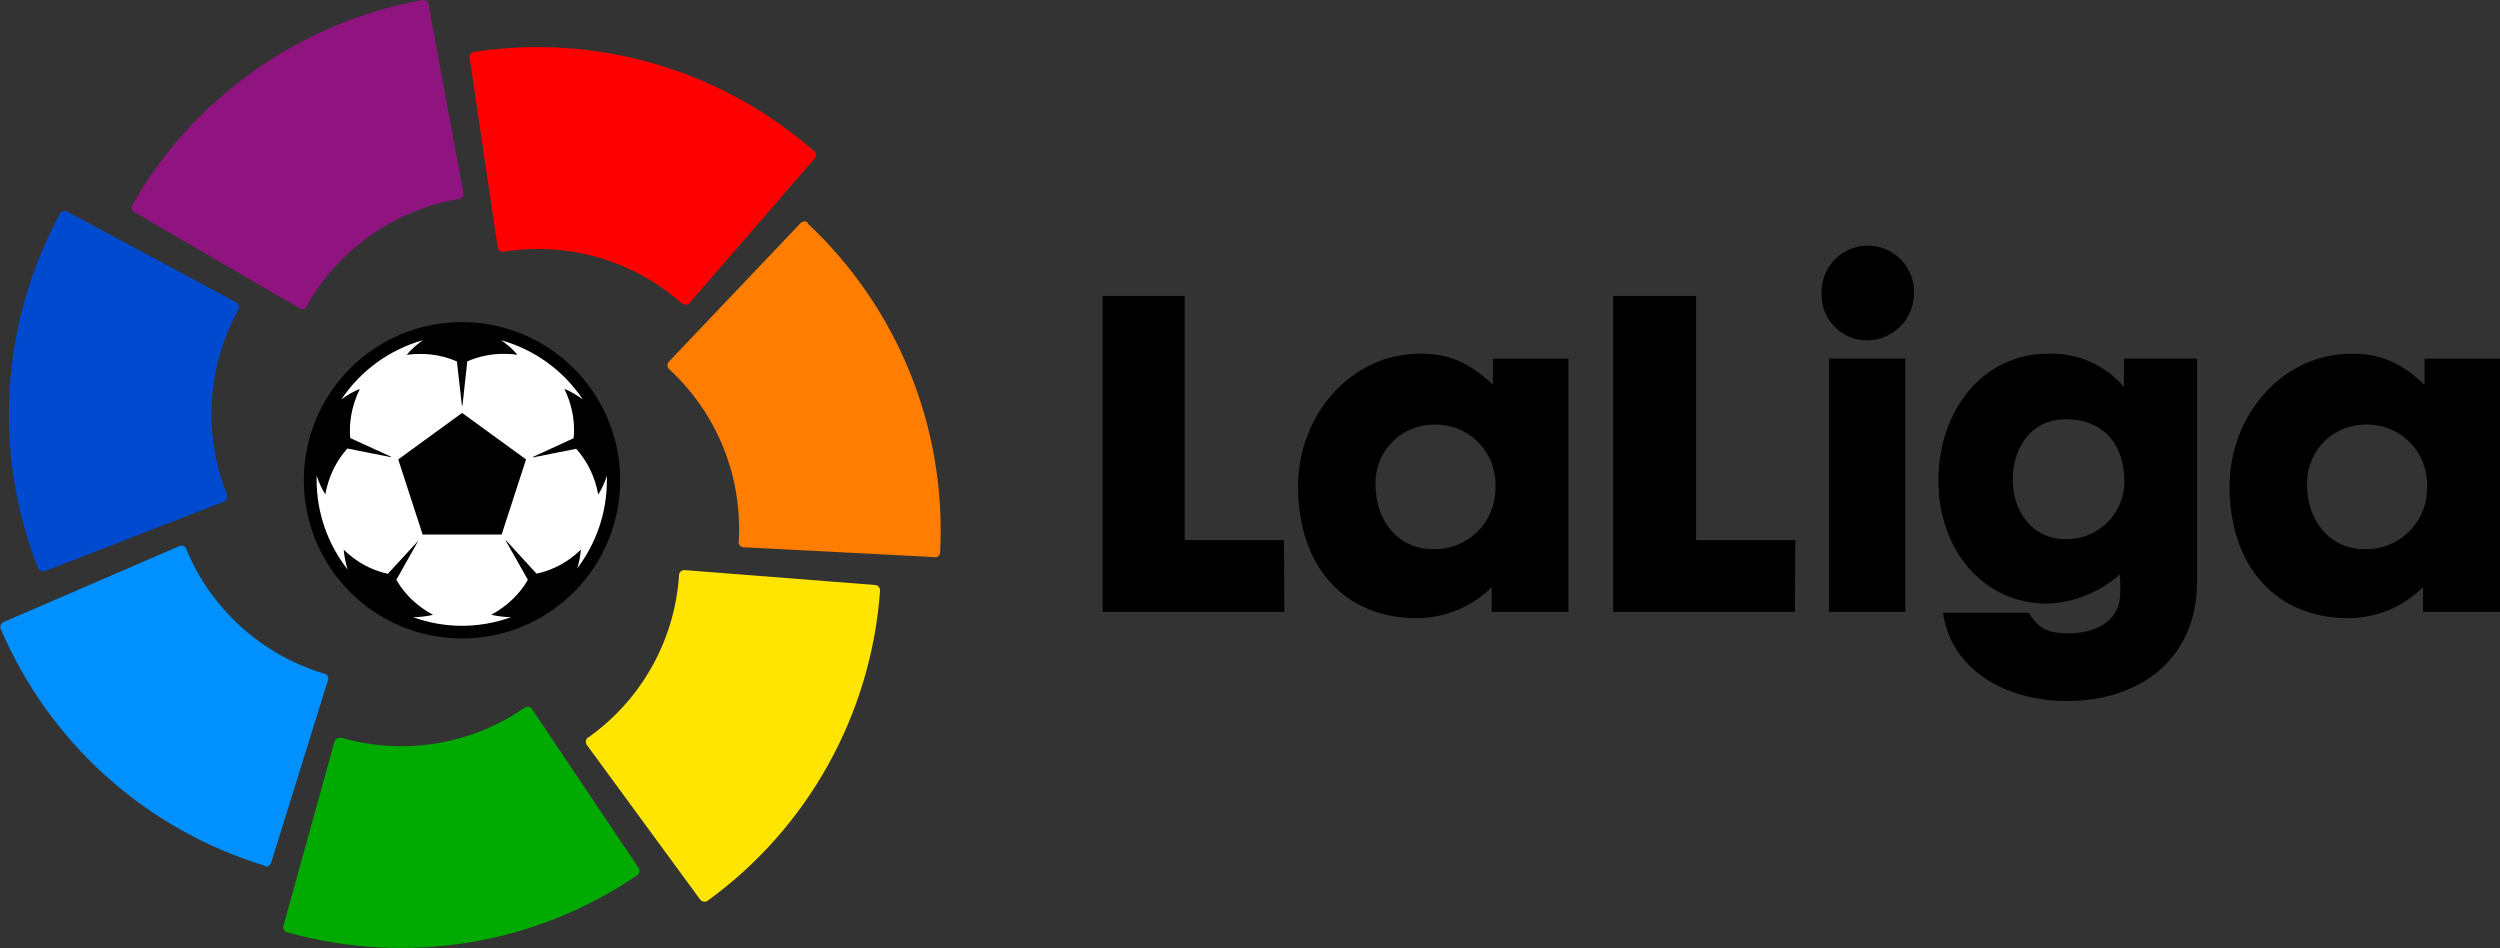
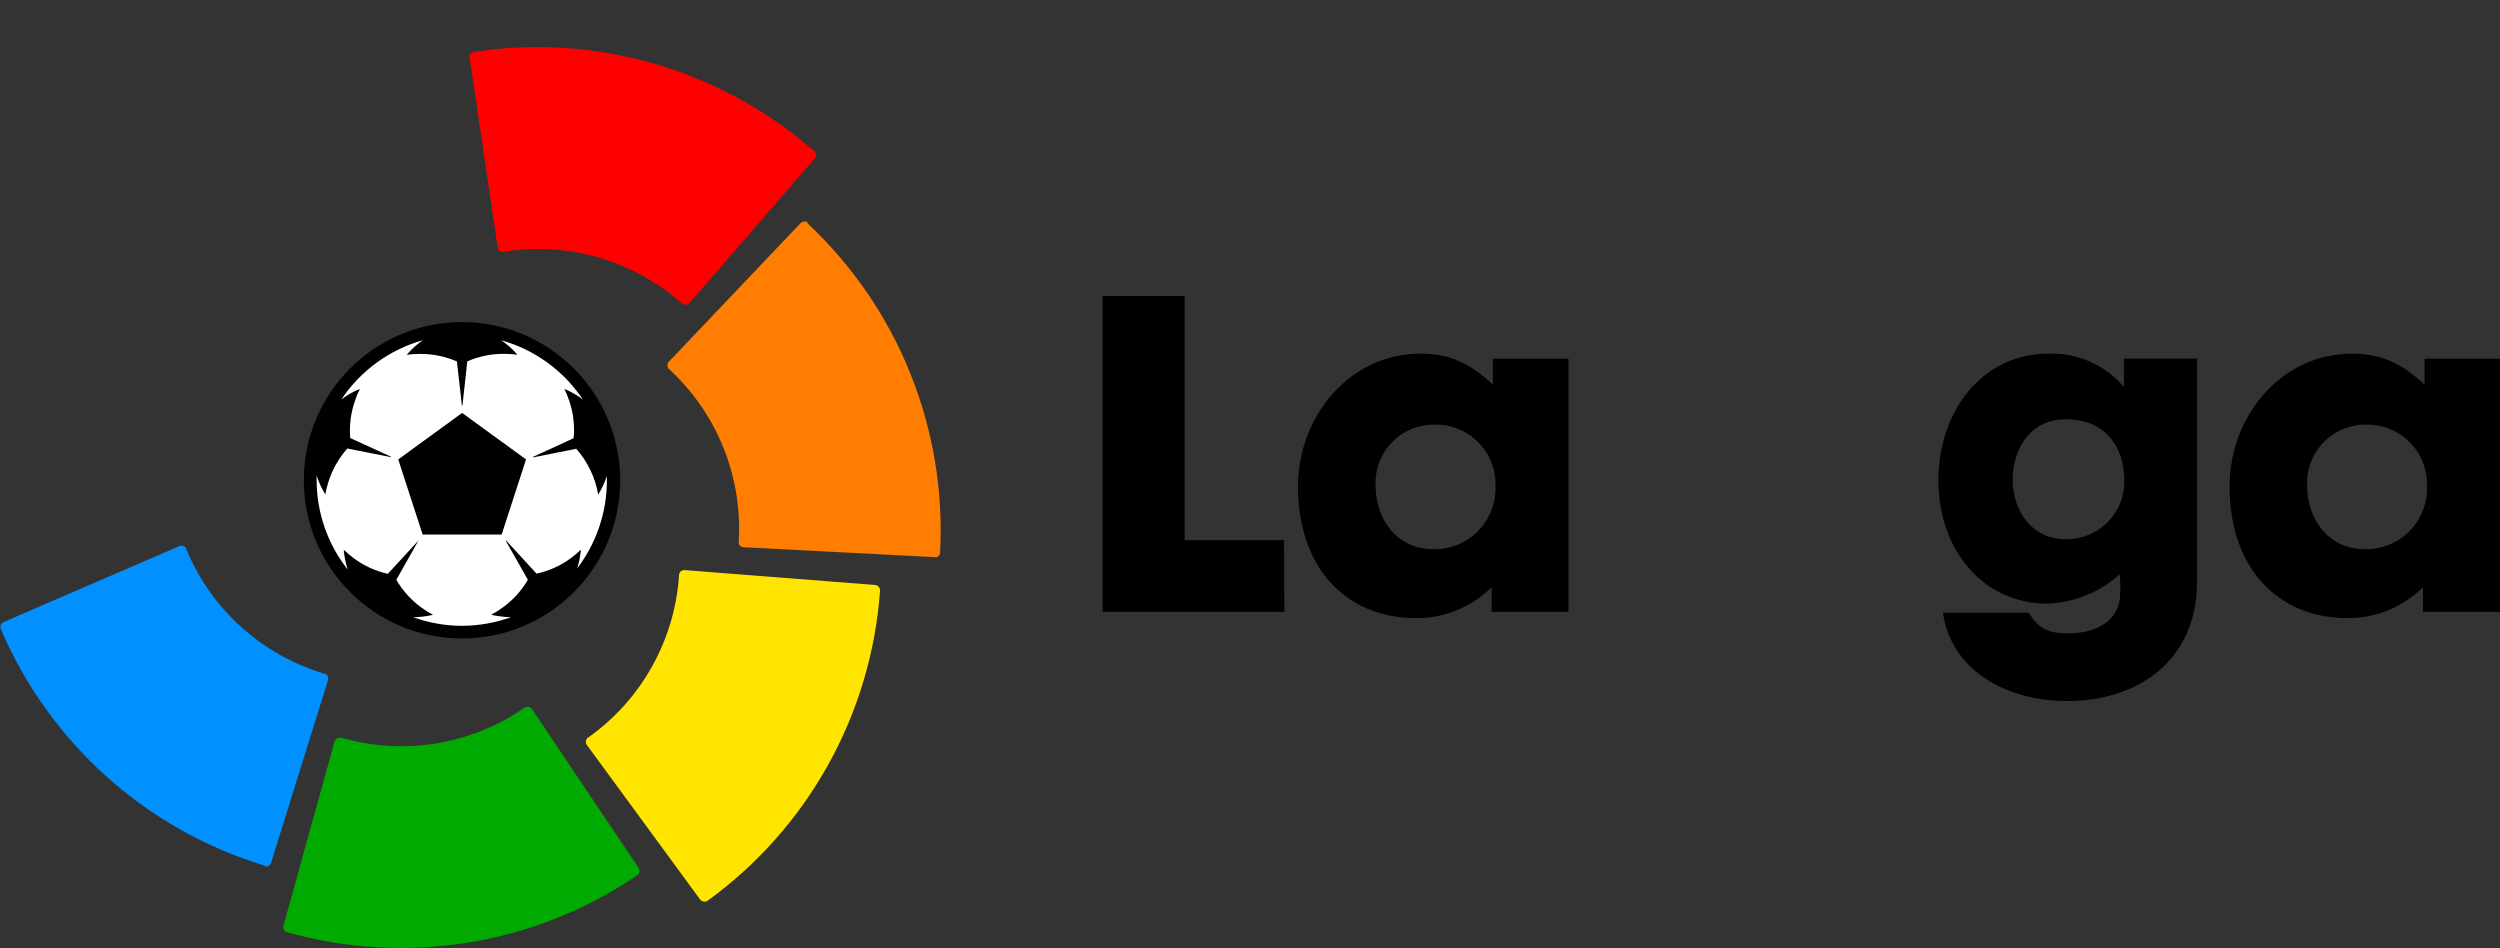
<svg xmlns="http://www.w3.org/2000/svg" version="1.1" id="Livello_1" x="0px" y="0px" viewBox="0 0 288.9 109.57" enable-background="new 0 0 288.9 109.57" xml:space="preserve">
  <rect x="0" y="0" width="288.9" height="109.57" fill="#333333" stroke="none" />
  <g>
    <path d="M148.42,70.71h-21V34.2h9.48v28.22h11.48L148.42,70.71z" />
    <path d="M150,56.22c0-8.15,6-15.35,14.13-15.35c3.55,0,5.79,1.19,8.39,3.58v-3h8.73v29.26h-8.87v-2.86   c-2.315,2.306-5.453,3.594-8.72,3.58C155.53,71.43,150,65.61,150,56.22z M165.88,49.07c-3.71-0.114-6.809,2.801-6.923,6.511   c-0.005,0.163-0.004,0.326,0.003,0.489c0,4.05,2.56,7.39,6.64,7.39c3.864,0.117,7.092-2.921,7.208-6.785   c0.004-0.122,0.004-0.243,0.002-0.365c0.199-3.795-2.716-7.032-6.51-7.231c-0.143-0.008-0.286-0.011-0.43-0.009H165.88z" />
-     <path d="M207.42,70.71h-21V34.2H196v28.22h11.47L207.42,70.71z" />
-     <path d="M210.51,34c-0.152-2.945,2.112-5.456,5.057-5.608s5.456,2.112,5.608,5.057c0.008,0.15,0.009,0.301,0.004,0.451   c0,2.999-2.431,5.43-5.43,5.43c-0.01,0-0.02,0-0.03,0c-2.888-0.011-5.221-2.361-5.211-5.249   C210.509,34.054,210.509,34.027,210.51,34z M220.18,70.7h-8.82V41.44h8.82V70.7z" />
    <path d="M224,55.51c0-7.92,5-14.64,12.72-14.64c3.345-0.118,6.558,1.305,8.72,3.86v-3.29h8.45v25.79c0,9.06-6.79,13.78-15,13.78   c-7.16,0-13.42-3.62-14.36-10.2h9.91c1.23,2,2.46,2.38,4.64,2.38c3.09,0,5.93-1.43,5.93-4.62c0.033-0.734,0.017-1.469-0.05-2.2   c-2.302,2.064-5.251,3.263-8.34,3.39C229.1,69.76,224,63.47,224,55.51z M238.75,48.45c-4.12,0-6.16,3.38-6.16,7   s2.23,6.86,6.12,6.86c3.678,0.067,6.713-2.86,6.781-6.537c0.002-0.091,0.001-0.182-0.001-0.273c-0.03-3.91-2.22-7.05-6.77-7.05   L238.75,48.45z" />
    <path d="M257.65,56.22c0-8.15,6-15.35,14.13-15.35c3.56,0,5.79,1.19,8.4,3.58v-3h8.72v29.26H280v-2.86   c-2.313,2.309-5.452,3.598-8.72,3.58C263.2,71.43,257.65,65.61,257.65,56.22z M273.54,49.07c-3.715-0.114-6.819,2.806-6.932,6.521   c-0.005,0.16-0.004,0.319,0.002,0.479c0,4.05,2.56,7.39,6.64,7.39c3.864,0.117,7.092-2.921,7.208-6.785   c0.004-0.122,0.004-0.243,0.002-0.365c0.199-3.795-2.716-7.032-6.51-7.231C273.813,49.072,273.677,49.069,273.54,49.07z" />
  </g>
  <g>
-     <path fill="#901480" d="M15.29,23.68c-0.115,0.194-0.115,0.436,0,0.63c0.059,0.087,0.138,0.159,0.23,0.21l19.1,11.1l0,0   c0.199,0.125,0.451,0.125,0.65,0c0.065-0.04,0.12-0.095,0.16-0.16c0.003-0.03,0.003-0.06,0-0.09C39.126,28.812,45.58,24.268,53,23   h0.08c0.075-0.015,0.147-0.046,0.21-0.09c0.193-0.139,0.294-0.374,0.26-0.61l0,0L49.52,0.53l0,0   c-0.014-0.102-0.055-0.199-0.12-0.28C49.265,0.075,49.05-0.019,48.83,0l0,0c-6.982,1.27-13.602,4.048-19.4,8.14   C23.633,12.219,18.805,17.525,15.29,23.68" />
-     <path fill="#004AD0" d="M4.38,65.63C4.472,65.84,4.672,65.982,4.9,66c0.098,0.025,0.202,0.025,0.3,0l20.61-8h0.05   c0.216-0.089,0.361-0.296,0.37-0.53c0.015-0.073,0.015-0.147,0-0.22c0.006-0.033,0.006-0.067,0-0.1   c-2.784-6.954-2.303-14.789,1.31-21.35c0.002-0.023,0.002-0.047,0-0.07c0.031-0.074,0.051-0.151,0.06-0.23   c0.01-0.235-0.114-0.456-0.32-0.57l0,0L7.76,24.45l0,0c-0.078-0.048-0.168-0.072-0.26-0.07c-0.222-0.009-0.432,0.102-0.55,0.29l0,0   l0,0C0.081,37.272-0.86,52.268,4.38,65.63" />
    <path fill="#0090FF" d="M30.58,100.11c0.219,0.062,0.454-0.004,0.61-0.17c0.069-0.078,0.12-0.17,0.15-0.27l6.57-21.09l0,0   c0.067-0.227-0.003-0.473-0.18-0.63c-0.057-0.046-0.121-0.083-0.19-0.11h-0.1c-7.192-2.158-13.034-7.434-15.91-14.37V63.4   c-0.032-0.07-0.08-0.132-0.14-0.18c-0.177-0.16-0.428-0.206-0.65-0.12l0,0L0.4,71.89l0,0c-0.082,0.035-0.154,0.09-0.21,0.16   c-0.147,0.167-0.189,0.402-0.11,0.61l0,0l0,0c5.623,13.191,16.798,23.216,30.52,27.38" />
    <path fill="#00AA00" d="M73.66,101.14c0.179-0.14,0.27-0.365,0.24-0.59c-0.014-0.102-0.056-0.199-0.12-0.28L61.47,81.93l0,0   c-0.134-0.194-0.368-0.292-0.6-0.25c-0.073,0.013-0.144,0.036-0.21,0.07l-0.08,0.06c-6.165,4.254-13.912,5.52-21.11,3.45h-0.08   c-0.076-0.015-0.154-0.015-0.23,0c-0.235,0.035-0.43,0.203-0.5,0.43l0,0L32.75,107l0,0c-0.025,0.088-0.025,0.182,0,0.27   c0.036,0.218,0.19,0.399,0.4,0.47h0.06l0,0c6.832,1.911,13.998,2.311,21,1.17c6.979-1.141,13.622-3.8,19.46-7.79" />
    <path fill="#FFE500" d="M101.7,68.24c0.006-0.229-0.112-0.444-0.31-0.56c-0.088-0.051-0.188-0.078-0.29-0.08l-22-1.72l0,0   c-0.234-0.014-0.453,0.112-0.56,0.32c-0.044,0.062-0.068,0.135-0.07,0.21c-0.005,0.033-0.005,0.067,0,0.1   c-0.506,7.489-4.35,14.355-10.47,18.7h-0.06c-0.063,0.052-0.114,0.117-0.15,0.19c-0.125,0.199-0.125,0.451,0,0.65l0,0l13.11,17.89   l0,0c0.058,0.073,0.129,0.134,0.21,0.18c0.193,0.105,0.427,0.105,0.62,0l0,0l0,0C93.364,95.7,100.675,82.564,101.7,68.24" />
    <path fill="#FF7D00" d="M93.37,25.74c-0.167-0.155-0.41-0.198-0.62-0.11c-0.097,0.033-0.184,0.091-0.25,0.17l-15.21,16l0,0   c-0.213,0.236-0.213,0.594,0,0.83l0.08,0.07c5.495,5.087,8.429,12.364,8,19.84c-0.005,0.026-0.005,0.054,0,0.08   c-0.01,0.076-0.01,0.154,0,0.23c0.093,0.216,0.296,0.366,0.53,0.39l0,0l22.1,1.14l0,0c0.089,0.014,0.181,0.014,0.27,0   c0.201-0.091,0.341-0.281,0.37-0.5v-0.06l0,0c0.747-14.304-4.855-28.209-15.31-38" />
    <path fill="#FF0000" d="M54.75,6c-0.221,0.044-0.401,0.205-0.47,0.42c-0.025,0.102-0.025,0.208,0,0.31l3.23,21.86l0,0   c0.038,0.235,0.21,0.427,0.44,0.49c0.073,0.015,0.147,0.015,0.22,0h0.1c7.4-1.179,14.939,1.023,20.54,6h0.06   c0.061,0.052,0.133,0.09,0.21,0.11c0.226,0.061,0.467-0.013,0.62-0.19l0,0l14.46-16.7l0,0c0.064-0.067,0.109-0.15,0.13-0.24   c0.058-0.211-0.003-0.437-0.16-0.59h-0.05l0,0C83.309,8.031,68.917,3.833,54.76,6" />
    <path fill="#FFFFFF" d="M53.4,37.55c-9.914-0.005-17.954,8.027-17.96,17.94s8.027,17.954,17.94,17.96   c9.898,0.005,17.932-8.002,17.96-17.9C71.34,45.632,63.318,37.583,53.4,37.55" />
    <path d="M53.4,37.22c-10.096-0.006-18.284,8.174-18.29,18.27c-0.006,10.096,8.174,18.284,18.27,18.29s18.284-8.174,18.29-18.27   c0-0.003,0-0.007,0-0.01C71.659,45.413,63.487,37.237,53.4,37.22 M66.67,65.8c0.237-0.741,0.391-1.505,0.46-2.28   c-0.374,0.359-0.772,0.693-1.19,1c-1.173,0.863-2.516,1.466-3.94,1.77l-3.53-3.85h-0.05L61,67c-0.736,1.27-1.735,2.368-2.93,3.22   c-0.417,0.304-0.854,0.578-1.31,0.82c0.751,0.175,1.519,0.269,2.29,0.28c-1.812,0.656-3.723,0.994-5.65,1   c-1.93-0.001-3.846-0.34-5.66-1c0.774-0.003,1.546-0.094,2.3-0.27c-0.456-0.242-0.893-0.516-1.31-0.82   c-1.196-0.855-2.195-1.957-2.93-3.23l2.56-4.54l0,0l-3.54,3.85c-1.414-0.312-2.746-0.918-3.91-1.78   c-0.418-0.307-0.816-0.641-1.19-1c0.069,0.778,0.223,1.546,0.46,2.29c-2.319-2.941-3.583-6.575-3.59-10.32c0-0.19,0-0.37,0-0.55   c0.244,0.764,0.58,1.496,1,2.18c0.095-0.508,0.222-1.009,0.38-1.5c0.449-1.405,1.188-2.699,2.17-3.8l5.06,1v-0.05l-4.73-2.16   c-0.115-1.438,0.065-2.884,0.53-4.25c0.159-0.49,0.352-0.968,0.58-1.43c-0.765,0.314-1.484,0.727-2.14,1.23   c2.227-3.34,5.576-5.773,9.44-6.86C48.179,39.785,47.547,40.353,47,41c0.51-0.069,1.025-0.103,1.54-0.1   c1.465-0.011,2.916,0.285,4.26,0.87l0.58,5.11h0.06L54,41.76c1.34-0.586,2.788-0.882,4.25-0.87c0.515-0.003,1.03,0.031,1.54,0.1   c-0.544-0.639-1.174-1.201-1.87-1.67c3.86,1.08,7.205,3.506,9.43,6.84c-0.655-0.496-1.371-0.906-2.13-1.22   c0.228,0.462,0.421,0.94,0.58,1.43c0.459,1.374,0.626,2.828,0.49,4.27l-4.7,2.16v0.06l5-1c1.323,1.496,2.203,3.332,2.54,5.3   c0.42-0.68,0.756-1.409,1-2.17c0,0.18,0,0.36,0,0.54c0,3.732-1.246,7.357-3.54,10.3" />
    <polygon points="46.02,53.09 48.84,61.77 57.97,61.77 60.79,53.09 53.4,47.72  " />
  </g>
</svg>